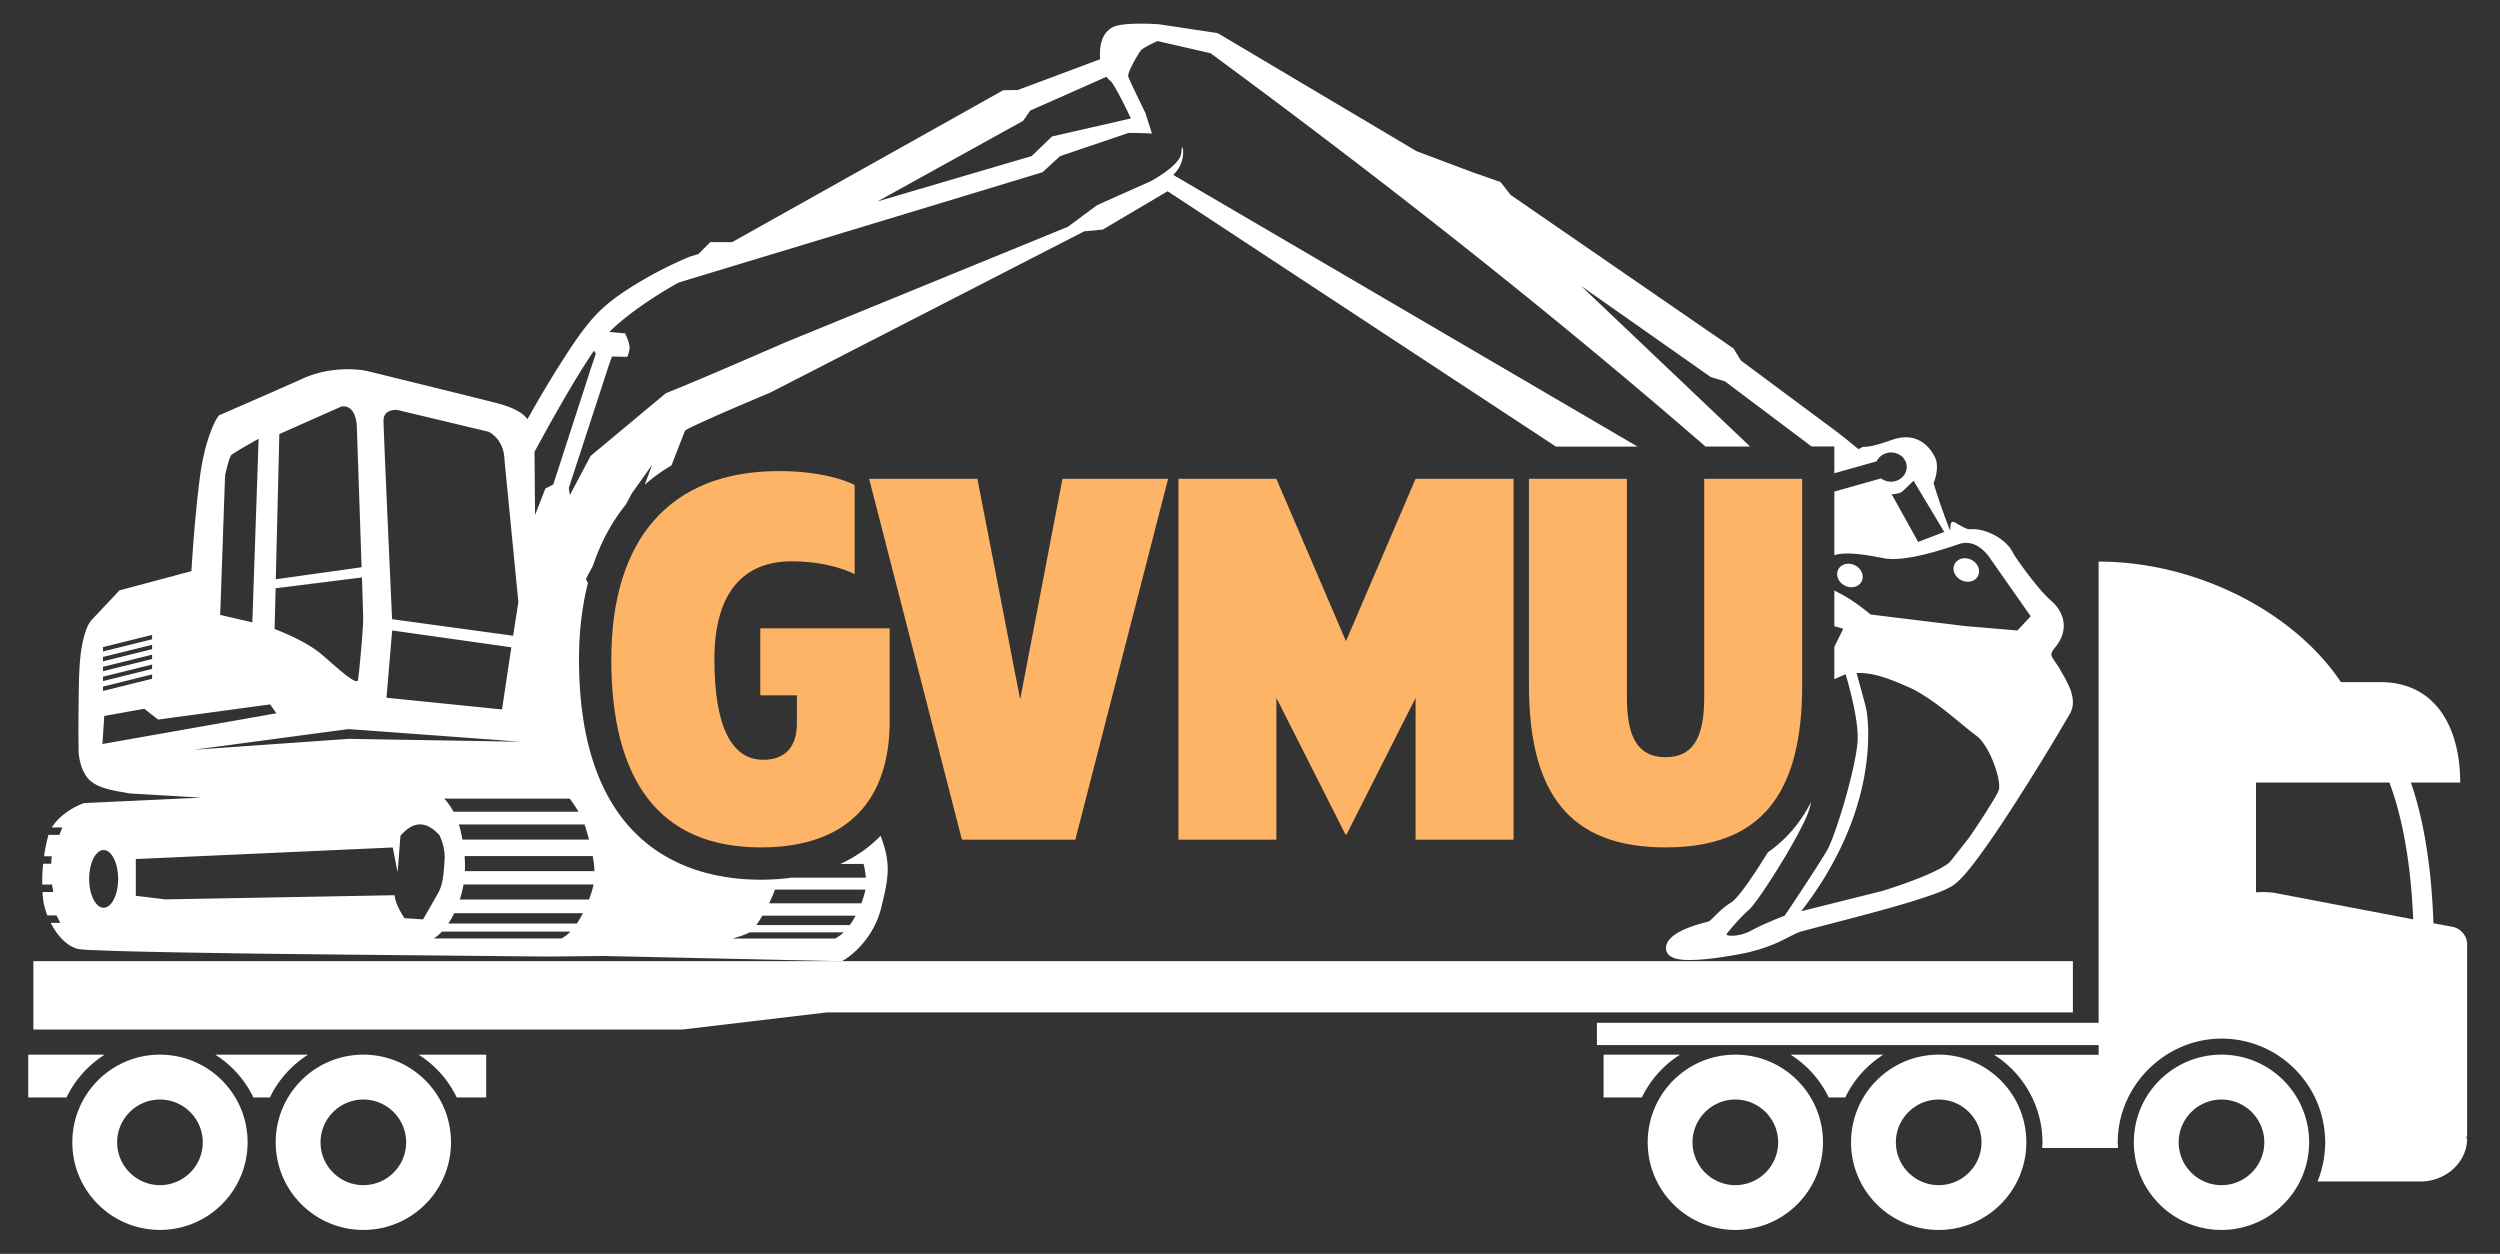
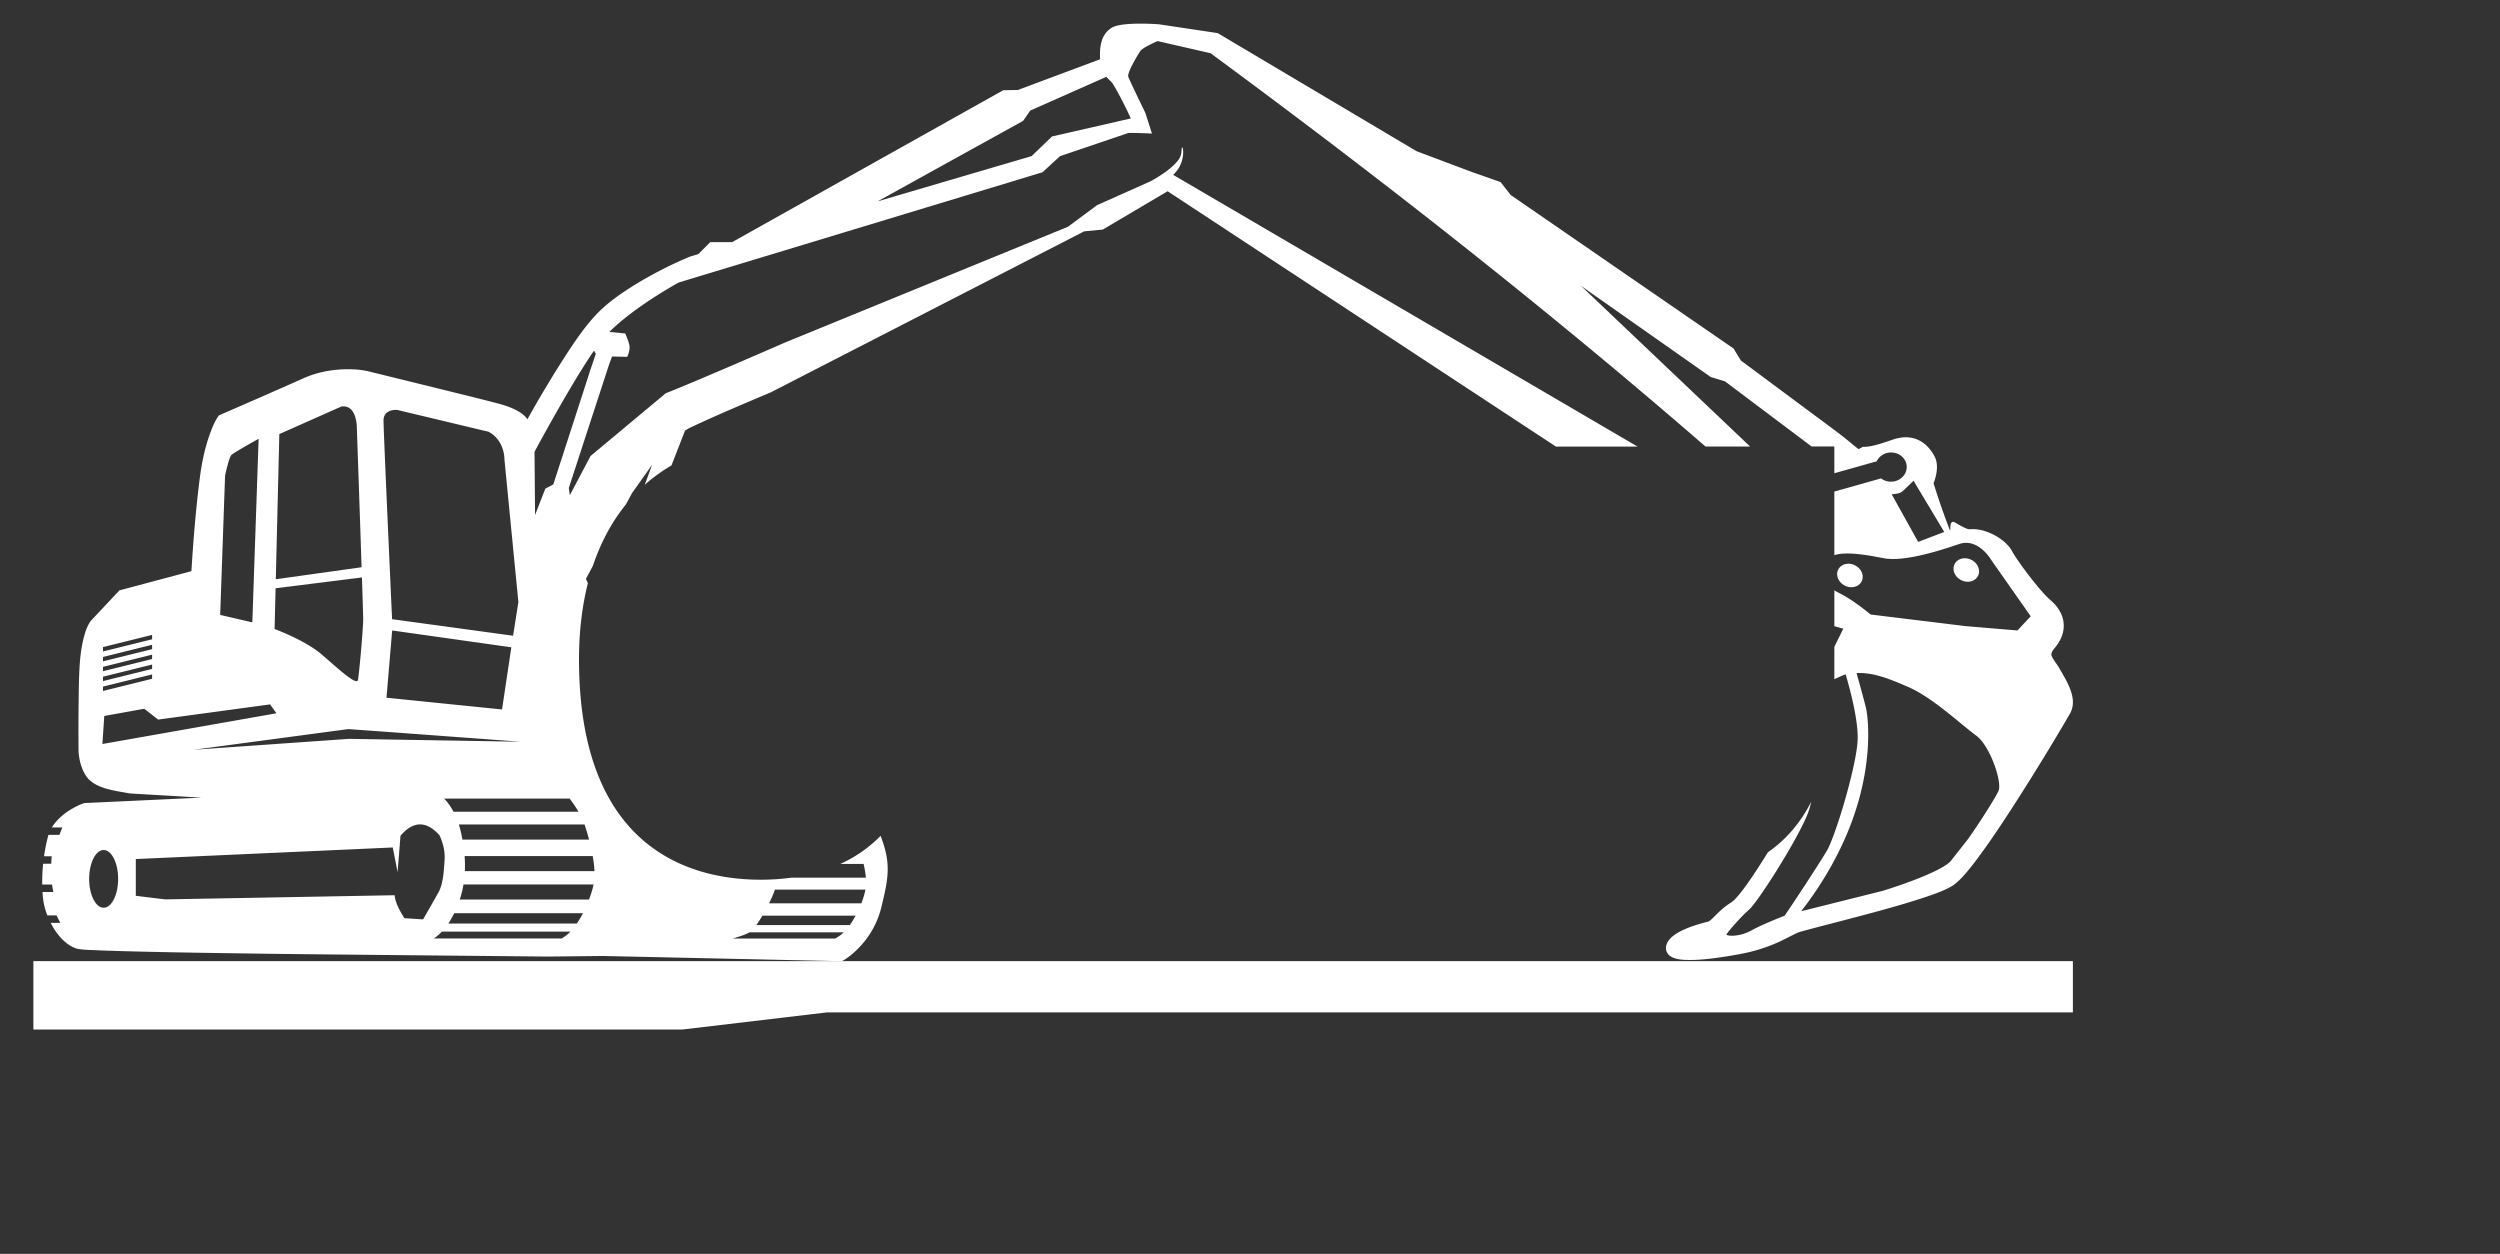
<svg xmlns="http://www.w3.org/2000/svg" id="Layer_2" viewBox="0 0 607.33 304.61">
  <rect x="0" y="0" width="607.33" height="304.61" fill="#333333" stroke="none" />
  <defs>
    <style>.cls-2{fill:#fff}.cls-3{fill:#fdb467}</style>
  </defs>
  <g id="Dark_background">
    <g id="Logo">
      <path style="fill:none" d="M0 0h607.33v304.61H0z" />
      <g id="excavator">
        <path class="cls-2" d="M446.66 138.17c-.81 1.3-.24 3.08 1.28 3.98 1.51.9 3.4.58 4.21-.72s.24-3.08-1.28-3.98c-1.52-.9-3.4-.58-4.21.72ZM474.93 136.84c-.81 1.3-.24 3.08 1.28 3.98 1.51.9 3.4.58 4.21-.72s.24-3.08-1.28-3.98-3.4-.58-4.21.72Z" />
        <path class="cls-2" d="M500.22 162.23c-.43-.76-1.69-2.31-1.85-3.04-.14-.62.42-1.34.79-1.78 3.26-3.85 2.82-8.23-.88-11.48-1.62-1.43-3.19-3.33-4.53-5.02a93.043 93.043 0 0 1-3.07-4.1c-.62-.88-1.31-1.86-1.82-2.81-1.7-3.2-6.74-5.83-10.43-5.42-.69.02-2.79-1.23-3.38-1.59-2.02-1.24-.75 3.41-1.6 1.2-1.35-3.53-2.61-7.18-3.73-10.8.79-1.96 1.25-4.59.28-6.45-2.09-3.99-5.66-5.67-10.13-4.16-2.03.68-5.15 1.86-7.31 1.77l-1.05.56c-1.78-1.33-2.2-1.94-7-5.49-7.2-5.34-14.4-10.69-21.59-16.04l-1.79-2.92-54.15-37.3-2.44-3.13-6.95-2.44-13.46-5.06-48.32-28.69-14.28-2.14-.24-.02c-2.57-.16-9.11-.42-11.18.84-2.6 1.58-2.95 4.43-2.89 7.18 0 .17.01.34.02.5l-19.97 7.46-3.55.06-65.86 36.9h-5.31l-2.9 2.91-1.96.58-.08.03c-5.04 2.08-10.47 4.93-15.02 7.88-2.65 1.71-5.33 3.69-7.53 5.96-3.33 3.45-6.44 8.26-9.01 12.32-2.75 4.34-5.41 8.83-7.92 13.35-1.44-2.12-5.05-3.29-7.4-3.9-5.13-1.34-10.31-2.58-15.45-3.86-5.36-1.32-10.73-2.64-16.1-3.96h-.05c-1.51-.34-3.35-.44-4.88-.43-3.62.03-7.26.73-10.57 2.21-6.64 2.97-13.32 5.88-20 8.78l-.51.22-.31.46c-.71 1.06-1.32 2.55-1.76 3.74-1.32 3.54-2.11 7.41-2.58 11.15-.94 7.4-1.56 15.01-2.02 22.49l-17.48 4.67-6.93 7.37-.07.09c-1.54 2.08-2.29 6.49-2.52 8.96-.32 3.34-.35 6.87-.39 10.24-.06 4.07-.06 8.14-.03 12.2v.05c.09 2.43.92 5.59 2.78 7.26 2.42 2.17 6.6 2.57 9.68 3.16.11.02 17.24 1 17.35 1.02l-28.44 1.32-.14.05c-2.81 1.03-6.03 3.12-7.71 5.87h2.54l-.71 1.81h-2.66c-.03.09-.06.19-.08.29a41.4 41.4 0 0 0-.99 4.91h1.86l-.12 1.81h-1.96c-.17 1.69-.25 3.39-.22 5.06h2.37l.31 1.81h-2.61c.03.54.07 1.07.13 1.59.13 1.26.49 2.68 1.04 4.09h2.23l.92 1.81h-2.34c1.44 2.83 3.62 5.36 6.18 6.21 1.05.35 3.72.39 4.87.44 3.25.14 6.51.23 9.76.31 9.46.23 18.94.37 28.4.5 14.19.19 28.37.31 42.56.45l28.98.28 13.47-.14 57.99 1.27.45-.26c1.33-.77 2.77-2.04 3.82-3.15 2.57-2.7 4.4-5.98 5.29-9.6 1.78-7.23 2.44-10.75-.16-17.45-2.74 2.81-6.01 5.11-9.78 6.83h5.66c.26 1.15.45 2.28.55 3.33H192.3c-2.38.32-4.87.5-7.49.5-16.49 0-44.15-6.96-44.15-53.54 0-6.74.75-12.92 2.16-18.51l-.48-1.04 1.7-3.17c1.91-5.7 4.6-10.69 8.01-14.9l1.47-2.73 4.9-6.9-1.79 4.85a40.37 40.37 0 0 1 6.49-4.7l3.29-8.45c.4-.27.83-.52 1.26-.73 6.42-3.04 13.09-5.82 19.59-8.58l76.13-39.11 4.51-.43 15.75-9.31L378 108.5h19.83L285 42.48c3.63-3.32 2.15-8.4 2.05-6.08v.04c-.02.28-.05.58-.1.9-.47 3.02-7.42 6.69-7.42 6.69l-12.98 5.79-7.12 5.27-68.89 28.19s-20.05 8.78-28.81 12.26l-18.26 15.23-5.04 9.53-.25-1.75 9.77-29.95.73-1.99 3.7.08s.67-1.43.55-2.56c-.12-1.12-1.06-3.13-1.06-3.13l-3.85-.35c6.29-6.29 16.87-12.02 16.87-12.02l88.37-26.78 4.25-3.91 16.65-5.65s2.88 0 5.69.16l-1.62-5.06s-3.82-7.8-4.14-8.76c-.32-.96 2.39-5.48 2.99-6.3.6-.82 4.13-2.35 4.13-2.35l12.87 2.95C337.64 45 377.9 76.86 414.31 108.47h10.84l-41.09-39.04 31.53 22.16 3.47 1.06 21.03 15.81h5.53v6.51l10.07-2.84.2-.03c.35-.76.98-1.41 1.84-1.81 1.89-.87 4.17-.15 5.09 1.61.92 1.75.13 3.88-1.76 4.75-1.38.64-2.98.42-4.09-.43l-.19.05-11.16 3.15v15.46c2.76-.96 7.89-.07 11.95.72 5.03.97 13.78-1.88 18.38-3.44s7.71 3.77 7.71 3.77l9.66 13.78-3.22 3.45-12.63-1.06-23.06-2.82s-3.92-3.4-7.92-5.37c-.31-.16-.6-.32-.87-.5v8.71l2.17.61-2.17 4.4V165c1.34-.63 2.52-1.12 2.52-1.12l.23-.05c1.02 3.45 3.12 11.22 2.91 15.99-.28 6.27-5.36 23.24-7.46 26.82-1.66 2.83-7.37 11.56-10.27 15.81-1.62.63-5.57 2.21-8.04 3.57-3.17 1.74-6.29 1.37-6.09.95.19-.42 3.46-4.25 5.45-5.95 2-1.7 11.04-15.78 14.03-22.72.48-1.11.83-2.31 1.11-3.54-2.61 5.13-6.12 9.23-10.53 12.28-1.75 2.84-6.81 10.92-8.97 12.23-1.48.9-2.63 1.97-3.84 3.18-.27.27-1.3 1.34-1.66 1.43-2.95.74-9.84 2.6-10.28 6.12-.05.38 0 .76.12 1.11.72 1.96 3.68 2.09 5.47 2.1 2.64.02 5.43-.32 8.05-.71 1.52-.23 3.04-.48 4.56-.77 3.02-.58 5.94-1.46 8.76-2.7 1.7-.74 3.26-1.63 4.91-2.4.53-.25 1.49-.47 2.06-.63 1.49-.41 2.99-.8 4.49-1.19 4.23-1.1 8.46-2.19 12.68-3.34 3.67-1 7.36-2.05 10.98-3.23 2.3-.76 5.47-1.79 7.52-3.07 2.23-1.4 5.18-5.42 6.74-7.54 3.01-4.11 5.84-8.4 8.59-12.69 4.52-7.05 8.97-14.28 13.17-21.53 2.14-3.7-.85-8.05-2.61-11.17Zm-311.98 53.89h22c-.2 1.01-.54 2.15-.99 3.33h-22.42c.63-1.28 1.15-2.47 1.42-3.33Zm-3.04 6.32h22.66c-.44.8-.91 1.57-1.41 2.28h-22.71c.48-.66.98-1.44 1.47-2.28Zm-3.1 4.05h22.85c-.37.37-.75.69-1.14.94-.3.2-.6.39-.91.57h-24.92c1.62-.46 3.32-1.02 4.12-1.52ZM96.52 99.59l22.18 5.3c3.98 2.16 3.84 6.69 3.84 6.69l3.39 34.68-1.28 8.18-29.4-4.02c-.4-8.81-2.08-45.68-2.08-48.25 0-2.93 3.35-2.58 3.35-2.58Zm27.7 57.66-2.26 15.1-28.07-2.85 1.38-16.34 28.95 4.09Zm-56.36-51.8 15.06-6.69c3.84-.56 3.77 5.16 3.77 5.16s.7 20.09 1.15 33.88L67 140.72l.86-35.26Zm-.91 37.46 20.98-2.63c.17 5.37.3 9.37.3 10.08 0 2.51-.98 13.25-1.26 14.79-.28 1.53-4.74-2.65-8.79-6.14-4.05-3.49-11.47-6.2-11.47-6.2l.24-9.9Zm-12.26-27.43s.91-4.32 1.53-4.95c.63-.63 6.61-3.93 6.61-3.93l-1.53 44.59-7.81-1.81 1.19-33.9ZM25.02 157.2l11.93-2.96v1.06l-11.93 2.96v-1.06Zm0 2.4 11.93-2.96v1.06l-11.93 2.96v-1.06Zm0 2.4 11.93-2.96v1.06l-11.93 2.96V162Zm0 2.4 11.93-2.96v1.06l-11.93 2.96v-1.05Zm0 2.4 11.93-2.96v1.06l-11.93 2.96v-1.06Zm-.14 13.94.45-6.81 9.72-1.75 3.37 2.63 27.2-3.69 1.53 2.16-42.26 7.46Zm22.21 1.4 37.52-5.02 7.81.56 34.03 2.51-41.63-.7-37.73 2.65Zm-21.91 38.38c-1.94 0-3.52-3.15-3.52-7.01s1.58-7.01 3.52-7.01 3.52 3.15 3.52 7.01-1.58 7.01-3.52 7.01Zm77.6 2.83-4.52-.29s-2.3-3.35-2.37-5.58l-55.76 1.01-7.14-.87v-8.93l62.42-2.81 1.18 5.98.7-8.83c2.97-3.45 6.11-3.84 9.46-.13 0 0 1.46 2.79 1.26 5.93-.21 3.14-.37 5.9-1.48 7.93-1.12 2.02-3.75 6.59-3.75 6.59Zm34.62 4c-.3.22-.61.43-.93.63h-31.08c.62-.4 1.29-.94 1.99-1.67h31.2c-.38.41-.78.76-1.17 1.04Zm2.72-3h-31.2c.48-.72.96-1.55 1.43-2.51h31.27a23.4 23.4 0 0 1-1.49 2.51Zm2.97-5.82h-31.4c.39-1.17.69-2.39.91-3.67h31.6c-.23 1.11-.61 2.38-1.11 3.67Zm1.33-6.9h-31.49c.05-1.17.03-2.39-.06-3.67h31.12c.22 1.27.38 2.51.43 3.67ZM142 200.29c.38 1.11.76 2.36 1.1 3.67h-30.76c-.1-.54-.21-1.09-.33-1.65-.16-.72-.34-1.39-.55-2.02h30.53Zm-3.61-6.28c.62.82 1.42 1.94 2.14 3.18h-30.36c-.73-1.37-1.53-2.41-2.26-3.18h30.48Zm4.72-103.18-8.7 26.86-1.94 1.02-2.49 6.4-.13-15.35s8.73-16.3 14.45-24.57l.44.76-1.65 4.87ZM274.7 28.78l-19.13 4.37-4.95 4.77-37.43 11 35.36-19.56 1.73-2.5 18.5-8.2c.31.38.68.75 1.12 1.15.77.7 3.79 6.61 4.8 8.96Zm191.28 102.86-6.44-11.58s1.87-.04 2.54-.62c.67-.59 2.78-2.65 2.78-2.65l7.46 12.44-6.33 2.41Zm19.54 60.46c-.61 1.41-4.15 7.09-7.39 11.69l-4.33 5.5c-3.14 3.1-16.45 7.13-16.45 7.13l-19.79 4.95c3.1-3.95 8.55-11.71 12.23-21.57 5.41-14.49 4.03-25.63 3.52-27.82-.32-1.35-1.46-5.5-2.29-8.47 4.03-.17 7.74 1.28 12.62 3.41 6.01 2.63 13.08 9.37 16.42 11.76 3.34 2.39 6.38 11.3 5.45 13.43Z" />
      </g>
      <g id="Truck">
-         <path class="cls-2" d="M101.7 256.21h16.41v10.4h-7.15a25.26 25.26 0 0 0-9.27-10.4ZM88.27 256.21c11.76 0 21.29 9.53 21.29 21.29s-9.53 21.29-21.29 21.29-21.29-9.53-21.29-21.29 9.53-21.29 21.29-21.29Zm0 31.7c5.73 0 10.4-4.67 10.4-10.4s-4.67-10.4-10.4-10.4-10.4 4.67-10.4 10.4 4.67 10.4 10.4 10.4ZM52.3 256.21h22.54a25.323 25.323 0 0 0-9.27 10.4h-4.01a25.26 25.26 0 0 0-9.27-10.4ZM25.43 256.21a25.323 25.323 0 0 0-9.27 10.4h-9.3v-10.4h18.57ZM38.86 256.21c11.76 0 21.29 9.53 21.29 21.29s-9.53 21.29-21.29 21.29-21.29-9.53-21.29-21.29 9.53-21.29 21.29-21.29Zm0 31.7c5.74 0 10.4-4.67 10.4-10.4s-4.67-10.4-10.4-10.4-10.4 4.67-10.4 10.4 4.67 10.4 10.4 10.4ZM470.97 256.21c11.76 0 21.29 9.53 21.29 21.29s-9.53 21.29-21.29 21.29-21.29-9.53-21.29-21.29 9.53-21.29 21.29-21.29Zm0 31.7c5.74 0 10.4-4.67 10.4-10.4s-4.67-10.4-10.4-10.4-10.4 4.67-10.4 10.4 4.67 10.4 10.4 10.4ZM539.67 256.21c11.76 0 21.29 9.53 21.29 21.29s-9.53 21.29-21.29 21.29-21.29-9.53-21.29-21.29 9.53-21.29 21.29-21.29Zm0 31.7c5.74 0 10.4-4.67 10.4-10.4s-4.67-10.4-10.4-10.4-10.4 4.67-10.4 10.4 4.67 10.4 10.4 10.4ZM435 256.21h22.54a25.323 25.323 0 0 0-9.27 10.4h-4.01a25.26 25.26 0 0 0-9.27-10.4ZM398.87 266.61h-9.31v-10.4h18.57a25.323 25.323 0 0 0-9.27 10.4ZM421.57 256.21c11.76 0 21.29 9.53 21.29 21.29s-9.53 21.29-21.29 21.29-21.29-9.53-21.29-21.29 9.53-21.29 21.29-21.29Zm0 31.7c5.74 0 10.4-4.67 10.4-10.4s-4.67-10.4-10.4-10.4-10.4 4.67-10.4 10.4 4.67 10.4 10.4 10.4Z" />
-         <path class="cls-2" d="M509.82 248.44V136.43c23.37 0 47.18 11.88 58.88 29.28h9.56c13.42 0 19.4 10.98 19.4 24.4h-11.98c2.42 6.92 4.91 17.85 5.48 34.17l4.76.91c1.88.36 3.42 2.22 3.42 4.14v46.07c0 .41-.08.8-.22 1.17h.22c0 5.75-5.12 10.45-11.37 10.45h-24.96a25.28 25.28 0 0 0 1.81-8.13c.02-.46.07-.91.07-1.37 0-.32-.04-.63-.05-.95-.5-13.46-11.58-24.26-25.16-24.26s-25.21 11.31-25.21 25.21c0 .46.05.92.07 1.37h-18.43c.02-.46.07-.91.07-1.37 0-3.9-.92-7.58-2.5-10.88a25.26 25.26 0 0 0-9.27-10.4h25.42v-2.36H387.94v-5.41h121.89Zm38.23-31.66c1.65-.12 3.51-.06 4.82.19l33.37 6.37c-.69-16.59-3.45-27.12-5.78-33.23h-32.41v26.67Z" />
        <path class="cls-2" d="M503.57 233.49v12.45H200.91l-35.11 4.16H8.11v-16.61h495.46z" />
      </g>
-       <path class="cls-3" d="M148.51 160.15c0-29.06 14.15-45.71 40.7-45.71 12.4 0 18.41 3.38 18.41 3.38v21.67s-5.64-3.13-15.28-3.13c-11.27 0-18.79 7.01-18.79 23.8s4.38 24.42 11.9 24.42c5.13 0 8.14-3.01 8.14-8.77v-6.89h-8.89v-16.28h31.43v22.54c0 19.04-10.02 30.68-31.31 30.68-24.92 0-36.32-16.66-36.32-45.71ZM283.77 116.32l-22.54 87.67h-27.55l-22.54-87.67h26.3l10.39 53.6 10.27-53.6h25.67ZM286.27 116.32h23.8l16.91 39.45 16.91-39.45h23.8v87.67h-23.8v-34.44l-16.78 33.19h-.25l-16.78-33.19v34.44h-23.8v-87.67ZM371.43 166.41v-50.1h23.8v53.23c0 10.27 3.13 14.4 9.39 14.4s9.39-4.13 9.39-14.4v-53.23h23.8v50.1c0 26.55-10.02 39.45-33.19 39.45s-33.19-12.9-33.19-39.45Z" />
    </g>
  </g>
</svg>